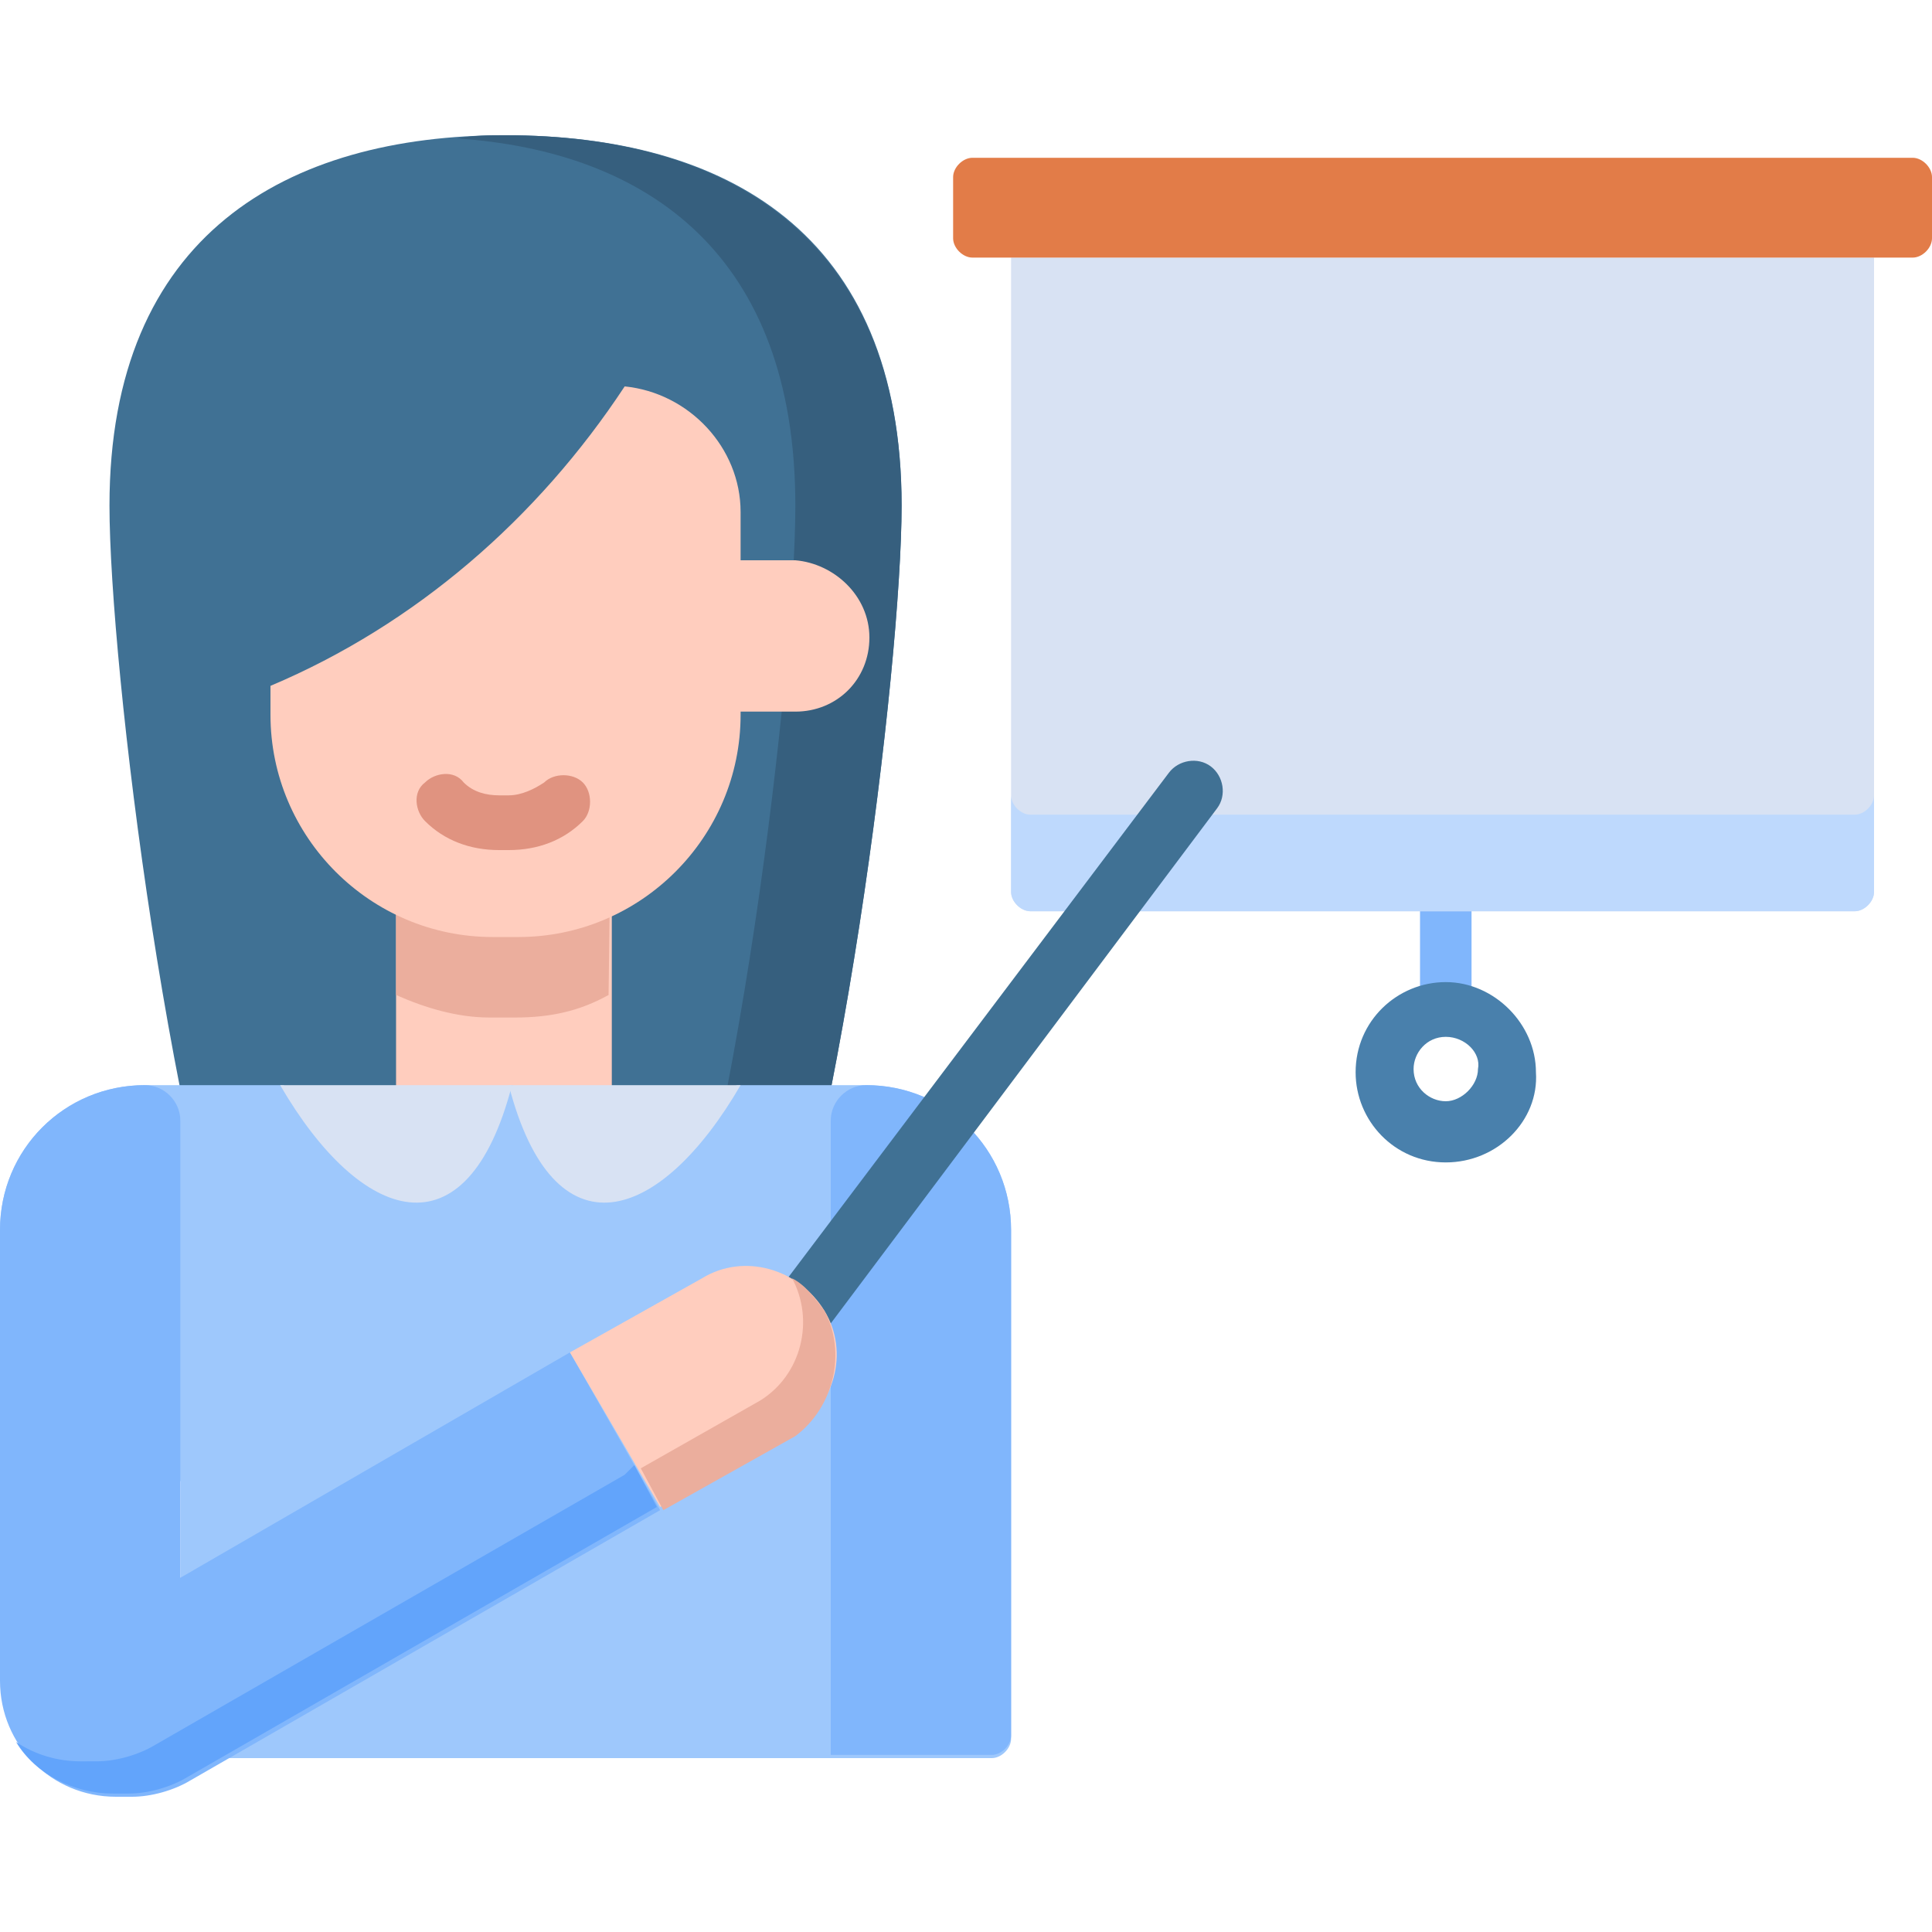
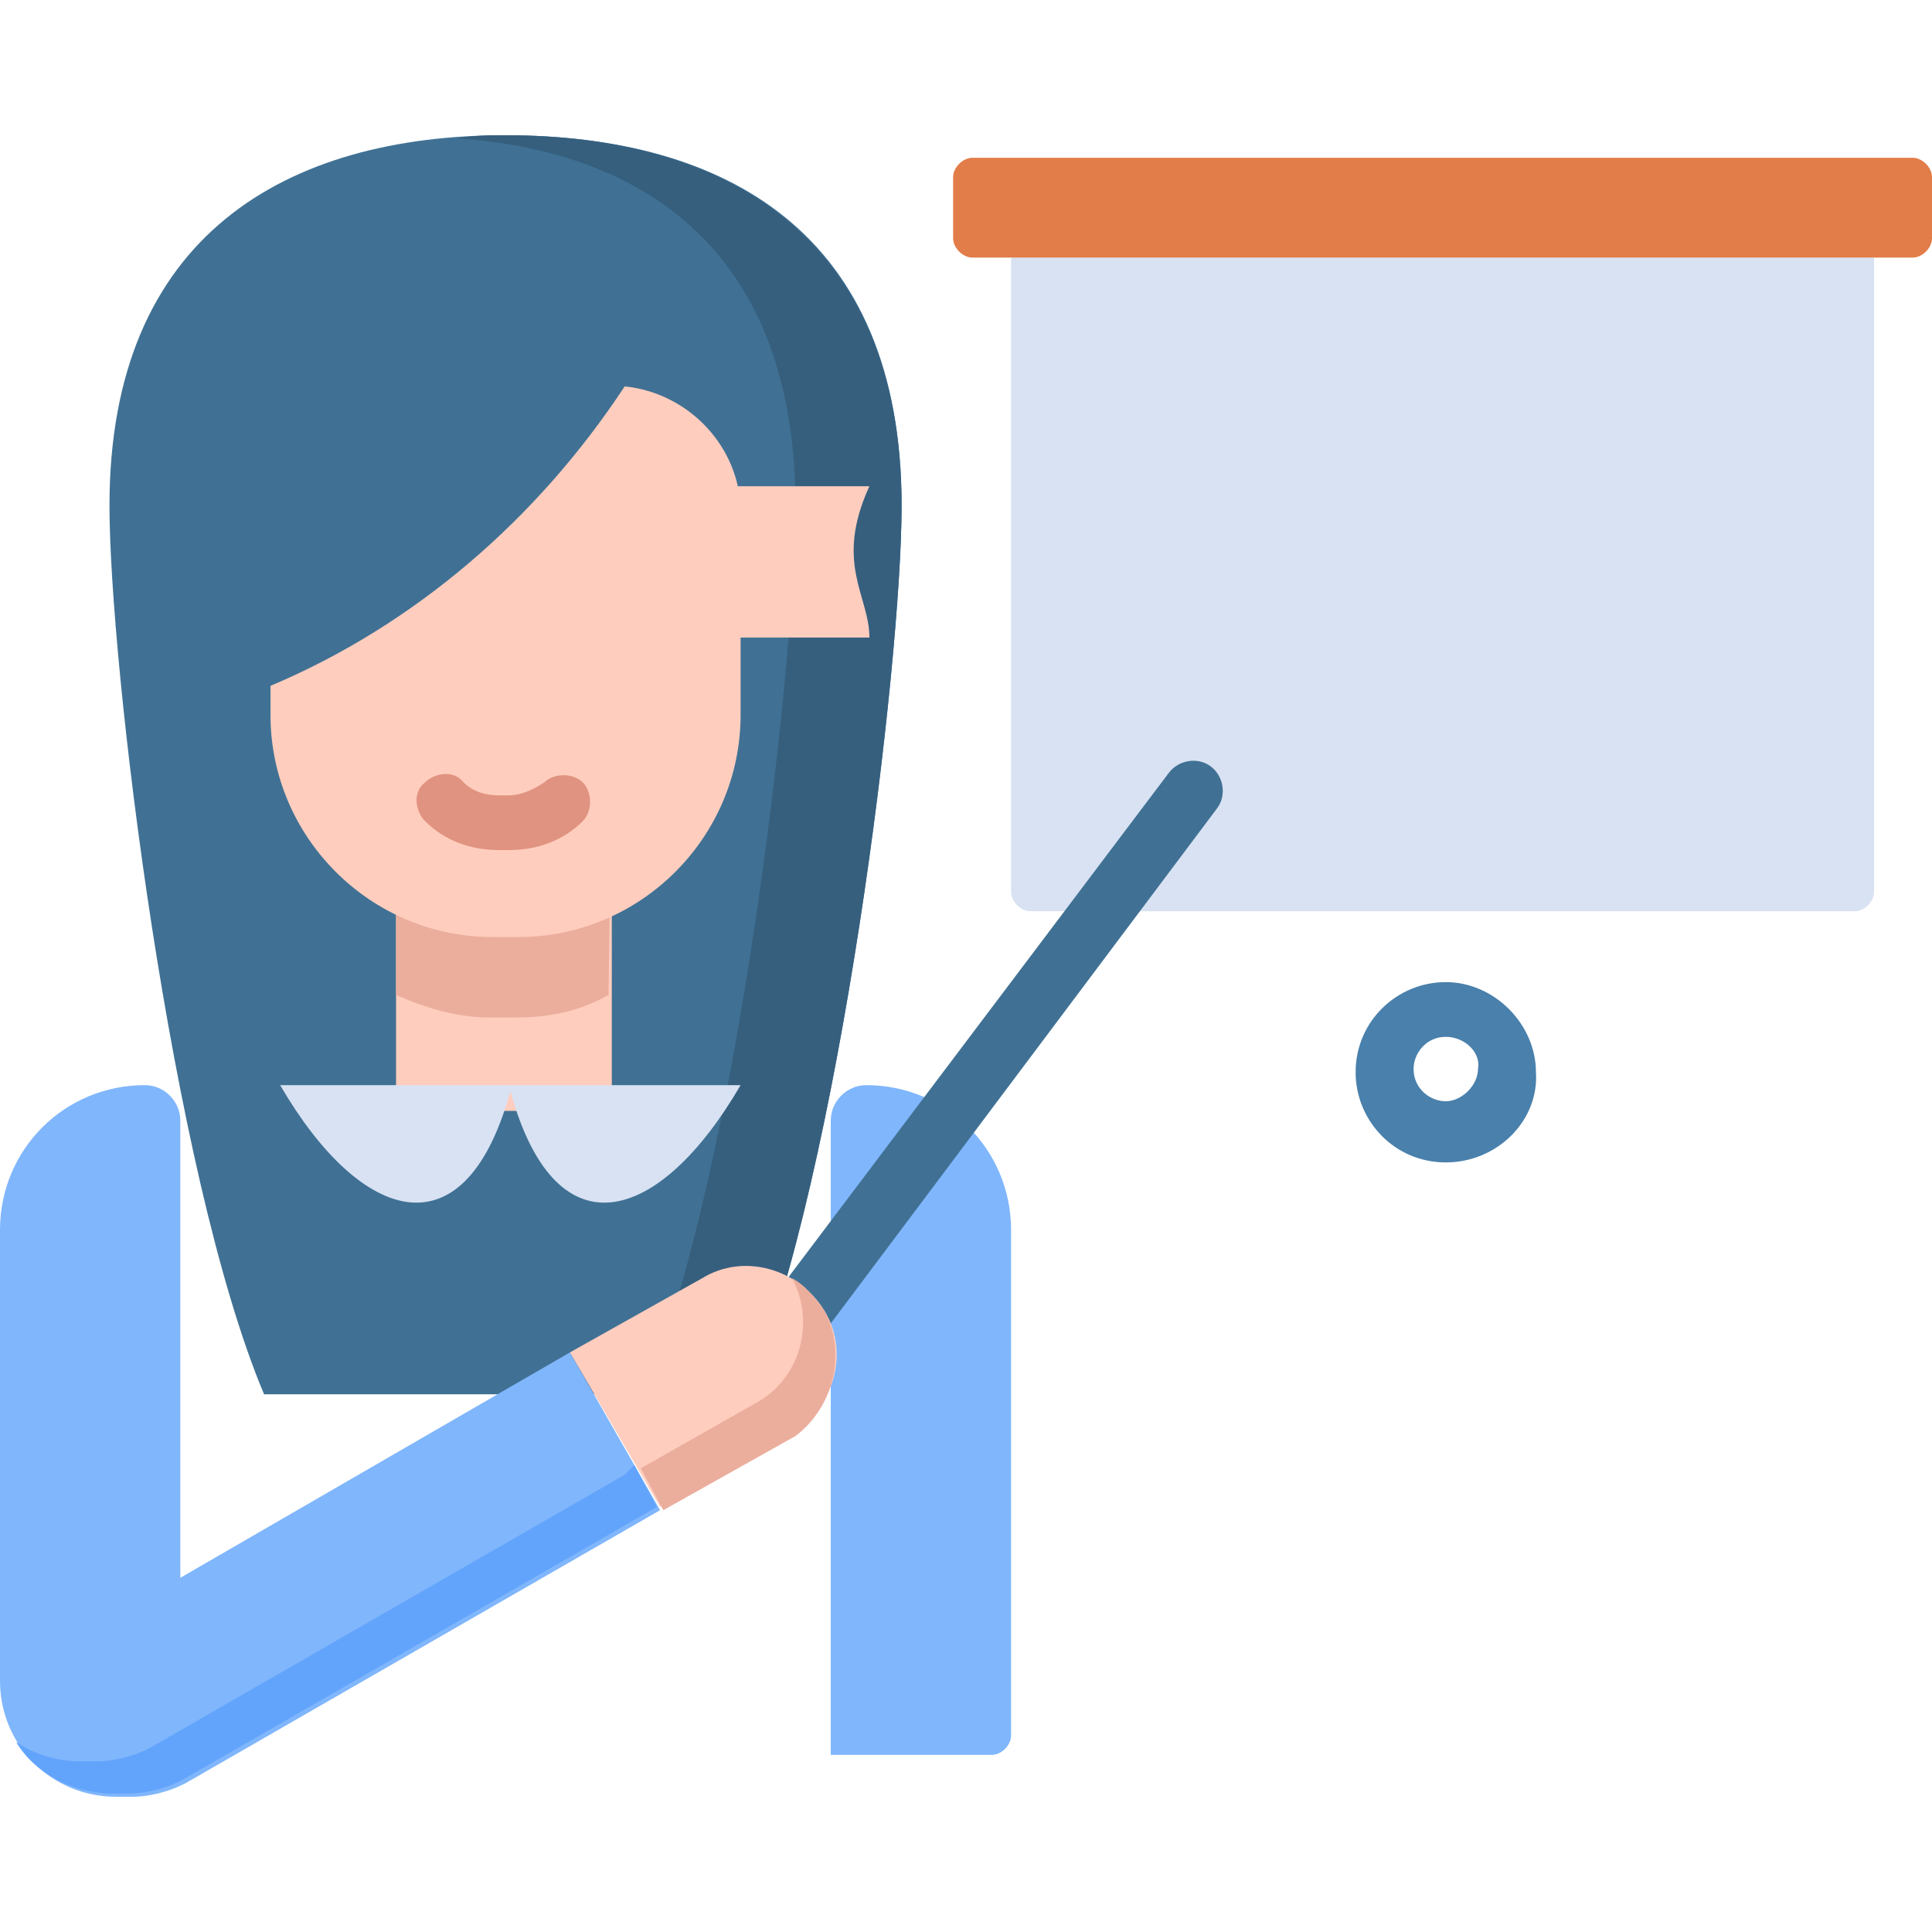
<svg xmlns="http://www.w3.org/2000/svg" version="1.1" id="Capa_1" x="0px" y="0px" width="60px" height="60px" viewBox="0 0 60 60" style="enable-background:new 0 0 60 60;" xml:space="preserve">
  <style type="text/css">
	.st0{fill:#80B6FC;}
	.st1{fill:#407194;}
	.st2{fill:#365F7E;}
	.st3{fill:#FFCDBE;}
	.st4{fill:#EBAE9D;}
	.st5{fill:#E09380;}
	.st6{fill:#9EC8FC;}
	.st7{fill:#D8E2F3;}
	.st8{fill:#BED9FD;}
	.st9{fill:#E27C48;}
	.st10{fill:#62A4FB;}
	.st11{fill:#4980AC;}
</style>
  <g>
-     <path class="st0" d="M44.9,32.1c-0.5,0-0.8-0.4-0.8-0.8v-3.5c0-0.5,0.4-0.8,0.8-0.8s0.8,0.4,0.8,0.8v3.5   C45.8,31.8,45.4,32.1,44.9,32.1z" />
    <path class="st1" d="M23.2,43.3c2.9-6.9,4.8-22.7,4.8-27.6c0-8.5-5.5-11.5-12.3-11.5S3.4,7.3,3.4,15.7c0,4.9,1.9,20.7,4.8,27.6   H23.2z" />
    <path class="st2" d="M15.7,4.2c-0.5,0-1,0-1.5,0.1c5.9,0.4,10.5,3.6,10.5,11.4c0,4.9-1.8,20.7-4.7,27.6h3.2   c2.9-6.9,4.8-22.7,4.8-27.6C28,7.3,22.5,4.2,15.7,4.2L15.7,4.2z" />
    <path class="st3" d="M12.3,23H19v11.5h-6.7V23z" />
    <path class="st4" d="M19,23h-6.7v7.9c0.9,0.4,1.9,0.7,2.9,0.7h0.8c1.1,0,2-0.2,2.9-0.7L19,23z" />
-     <path class="st3" d="M27,19.8c0,1.3-1,2.3-2.3,2.3h-4.1v-4.7h4.1C25.9,17.5,27,18.5,27,19.8z" />
+     <path class="st3" d="M27,19.8h-4.1v-4.7h4.1C25.9,17.5,27,18.5,27,19.8z" />
    <path class="st3" d="M23,15.9v6.3c0,3.8-3.1,6.9-6.9,6.9h-0.8c-3.8,0-6.9-3.1-6.9-6.9v-0.9c4.5-1.9,8.3-5.2,11-9.3   C21.4,12.2,23,13.9,23,15.9L23,15.9z" />
    <path class="st5" d="M15.8,26.4h-0.3c-0.9,0-1.7-0.3-2.3-0.9c-0.3-0.3-0.4-0.9,0-1.2c0.3-0.3,0.9-0.4,1.2,0   c0.3,0.3,0.7,0.4,1.1,0.4h0.3c0.4,0,0.8-0.2,1.1-0.4c0.3-0.3,0.9-0.3,1.2,0c0.3,0.3,0.3,0.9,0,1.2C17.5,26.1,16.7,26.4,15.8,26.4   L15.8,26.4z" />
-     <path class="st6" d="M31.4,38.2V54c0,0.3-0.3,0.6-0.6,0.6H5.6V46H0v-7.8c0-2.5,2-4.5,4.5-4.5h4.3l3.5,1.9l3.6-1.9l3.6,1.3l3.4-1.3   h4C29.4,33.7,31.4,35.7,31.4,38.2L31.4,38.2z" />
    <path class="st0" d="M26.9,33.7c-0.6,0-1.1,0.5-1.1,1.1v19.7h5c0.3,0,0.6-0.3,0.6-0.6V38.2C31.4,35.7,29.4,33.7,26.9,33.7   L26.9,33.7z" />
    <path class="st7" d="M31.4,8v19.7c0,0.3,0.3,0.6,0.6,0.6h25.6c0.3,0,0.6-0.3,0.6-0.6V8L31.4,8z" />
-     <path class="st8" d="M57.6,25.3H32c-0.3,0-0.6-0.3-0.6-0.6v3c0,0.3,0.3,0.6,0.6,0.6h25.6c0.3,0,0.6-0.3,0.6-0.6v-3   C58.2,25,57.9,25.3,57.6,25.3z" />
    <path class="st9" d="M29.6,7.4V5.5c0-0.3,0.3-0.6,0.6-0.6h29.2c0.3,0,0.6,0.3,0.6,0.6v1.9C60,7.7,59.7,8,59.4,8H30.2   C29.9,8,29.6,7.7,29.6,7.4L29.6,7.4z" />
    <path class="st0" d="M17.7,42l-12.1,7V34.8c0-0.6-0.5-1.1-1.1-1.1c-2.5,0-4.5,2-4.5,4.5v14c0,2,1.6,3.6,3.6,3.6h0.5   c0.6,0,1.3-0.2,1.8-0.5l14.6-8.4L17.7,42z" />
    <path class="st10" d="M19.4,45.8L4.8,54.2c-0.5,0.3-1.2,0.5-1.8,0.5H2.5c-0.7,0-1.4-0.2-2-0.6c0.6,1,1.8,1.6,3,1.6h0.5   c0.6,0,1.3-0.2,1.8-0.5l14.6-8.4l-0.7-1.3L19.4,45.8z" />
    <path class="st1" d="M23.8,43c-0.2,0-0.4-0.1-0.5-0.2c-0.4-0.3-0.5-0.9-0.2-1.3L36.3,24c0.3-0.4,0.9-0.5,1.3-0.2   c0.4,0.3,0.5,0.9,0.2,1.3L24.6,42.7C24.4,42.9,24.1,43,23.8,43L23.8,43z" />
    <path class="st3" d="M17.7,42l4.1-2.3c1.3-0.8,3-0.3,3.8,1s0.3,3-1,3.8l-4.1,2.3L17.7,42z" />
    <path class="st4" d="M25.6,40.7c-0.3-0.4-0.6-0.8-1-1c0.7,1.3,0.3,3-1,3.8l-3.7,2.1l0.7,1.3l4.1-2.3C25.9,43.7,26.3,42,25.6,40.7z" />
    <path class="st11" d="M44.9,36.1c-1.6,0-2.8-1.3-2.8-2.8c0-1.6,1.3-2.8,2.8-2.8s2.8,1.3,2.8,2.8C47.8,34.8,46.5,36.1,44.9,36.1z    M44.9,32.2c-0.6,0-1,0.5-1,1c0,0.6,0.5,1,1,1s1-0.5,1-1C46,32.7,45.5,32.2,44.9,32.2z" />
    <g>
      <path class="st7" d="M15.8,33.7c1.4,5.4,4.7,4.3,7.2,0H15.8z" />
      <path class="st7" d="M15.9,33.7c-1.4,5.4-4.7,4.3-7.2,0H15.9z" />
    </g>
  </g>
</svg>